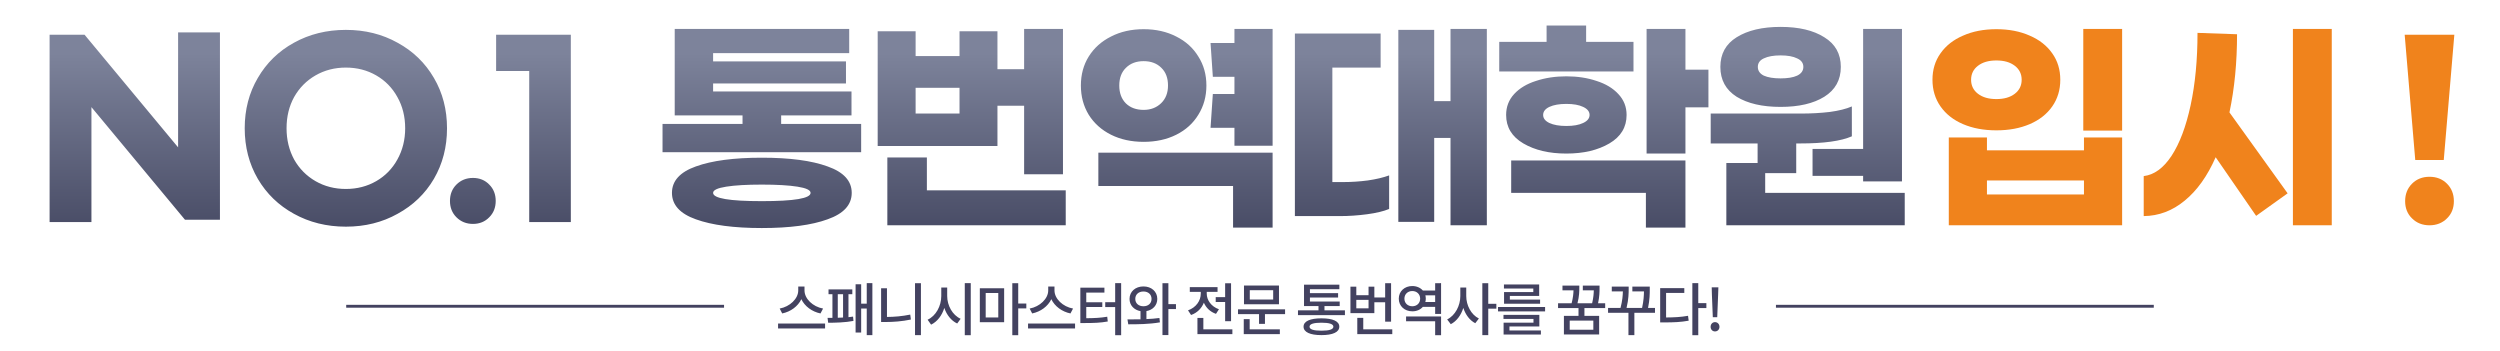
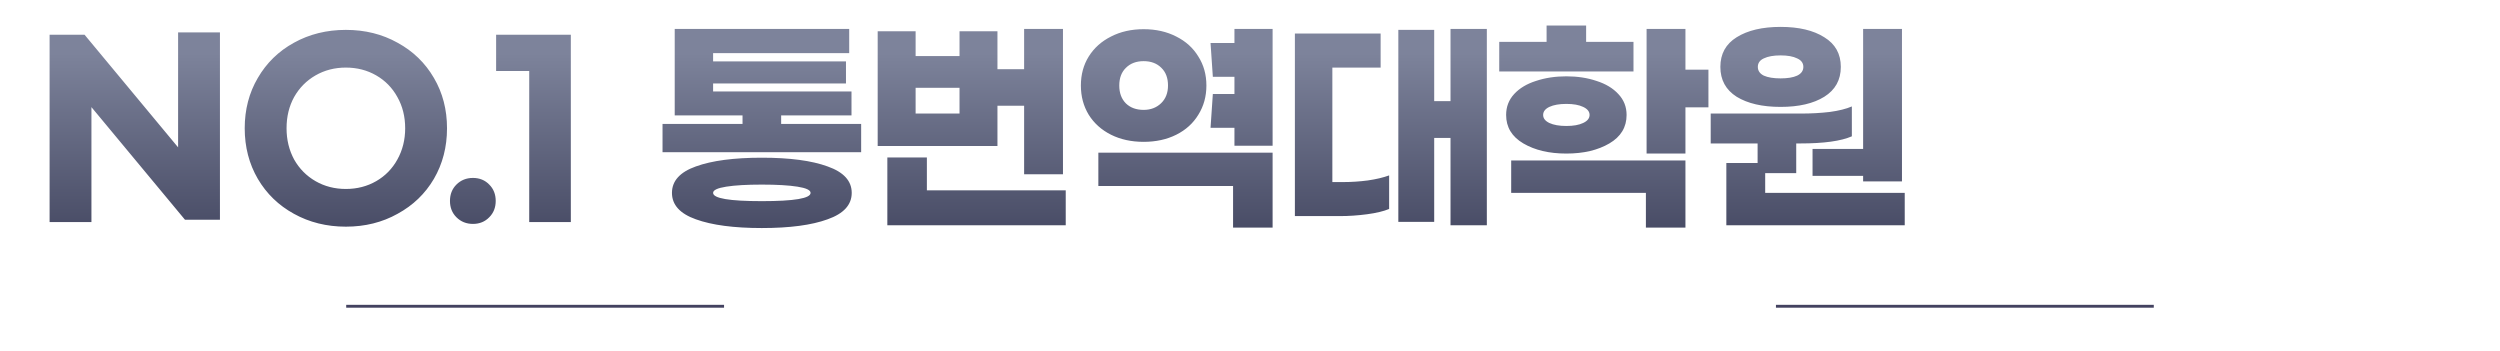
<svg xmlns="http://www.w3.org/2000/svg" width="870" height="122" viewBox="0 0 870 122" fill="none">
  <path d="M17.26 12.079H29.42L61.98 51.279V11.279H76.54V76.479H64.38L31.82 37.279V77.279H17.26V12.079ZM120.361 78.879C113.695 78.879 107.668 77.385 102.281 74.399C96.948 71.465 92.761 67.412 89.721 62.239C86.681 57.012 85.161 51.145 85.161 44.639C85.161 38.132 86.681 32.292 89.721 27.119C92.761 21.892 96.948 17.812 102.281 14.879C107.668 11.892 113.695 10.399 120.361 10.399C127.028 10.399 133.028 11.892 138.361 14.879C143.748 17.812 147.961 21.892 151.001 27.119C154.041 32.292 155.561 38.132 155.561 44.639C155.561 51.145 154.041 57.012 151.001 62.239C147.961 67.412 143.748 71.465 138.361 74.399C133.028 77.385 127.028 78.879 120.361 78.879ZM120.361 65.759C124.255 65.759 127.775 64.852 130.921 63.039C134.068 61.225 136.521 58.719 138.281 55.519C140.095 52.265 141.001 48.639 141.001 44.639C141.001 40.585 140.095 36.959 138.281 33.759C136.521 30.559 134.068 28.052 130.921 26.239C127.775 24.425 124.255 23.519 120.361 23.519C116.468 23.519 112.948 24.425 109.801 26.239C106.655 28.052 104.175 30.559 102.361 33.759C100.601 36.959 99.721 40.585 99.721 44.639C99.721 48.639 100.601 52.265 102.361 55.519C104.175 58.719 106.655 61.225 109.801 63.039C112.948 64.852 116.468 65.759 120.361 65.759ZM164.588 61.919C166.881 61.919 168.775 62.692 170.268 64.239C171.761 65.732 172.508 67.625 172.508 69.919C172.508 72.212 171.761 74.105 170.268 75.599C168.775 77.145 166.881 77.919 164.588 77.919C162.295 77.919 160.375 77.145 158.828 75.599C157.335 74.105 156.588 72.212 156.588 69.919C156.588 67.625 157.335 65.732 158.828 64.239C160.375 62.692 162.295 61.919 164.588 61.919ZM198.65 77.279H184.17V24.719H172.65V12.079H198.65V77.279ZM299.681 43.119V52.959H230.561V43.119H258.401V40.159H234.801V10.079H295.521V18.479H248.161V21.359H294.401V29.039H248.161V31.839H296.321V40.159H271.841V43.119H299.681ZM265.121 54.879C274.827 54.879 282.454 55.892 288.001 57.919C293.601 59.892 296.401 62.959 296.401 67.119C296.401 71.279 293.601 74.345 288.001 76.319C282.454 78.345 274.827 79.359 265.121 79.359C255.414 79.359 247.761 78.345 242.161 76.319C236.614 74.345 233.841 71.279 233.841 67.119C233.841 62.959 236.614 59.892 242.161 57.919C247.761 55.892 255.414 54.879 265.121 54.879ZM265.121 69.999C276.427 69.999 282.081 69.039 282.081 67.119C282.081 66.159 280.561 65.439 277.521 64.959C274.481 64.479 270.347 64.239 265.121 64.239C259.894 64.239 255.761 64.479 252.721 64.959C249.681 65.439 248.161 66.159 248.161 67.119C248.161 69.039 253.814 69.999 265.121 69.999ZM347.114 50.799H305.434V10.879H318.634V19.519H333.914V10.879H347.114V24.079H356.394V10.079H369.914V60.639H356.394V36.799H347.114V50.799ZM333.914 39.519V30.559H318.634V39.519H333.914ZM370.874 66.239V78.399H308.794V54.799H322.554V66.239H370.874ZM442.867 10.079V50.719H429.587V44.479H421.267L422.067 32.719H429.587V26.719H422.067L421.267 14.959H429.587V10.079H442.867ZM419.827 29.759C419.827 33.545 418.894 36.932 417.027 39.919C415.214 42.905 412.654 45.225 409.347 46.879C406.04 48.532 402.254 49.359 397.987 49.359C393.72 49.359 389.934 48.532 386.627 46.879C383.32 45.225 380.734 42.905 378.867 39.919C377.054 36.932 376.147 33.545 376.147 29.759C376.147 25.972 377.054 22.612 378.867 19.679C380.734 16.692 383.32 14.372 386.627 12.719C389.934 11.012 393.72 10.159 397.987 10.159C402.254 10.159 406.04 11.012 409.347 12.719C412.654 14.372 415.214 16.692 417.027 19.679C418.894 22.612 419.827 25.972 419.827 29.759ZM389.507 29.759C389.507 32.372 390.28 34.452 391.827 35.999C393.374 37.492 395.427 38.239 397.987 38.239C400.44 38.239 402.467 37.465 404.067 35.919C405.667 34.372 406.467 32.319 406.467 29.759C406.467 27.145 405.694 25.092 404.147 23.599C402.6 22.052 400.547 21.279 397.987 21.279C395.427 21.279 393.374 22.052 391.827 23.599C390.28 25.092 389.507 27.145 389.507 29.759ZM382.227 53.119H442.867V79.199H429.107V64.719H382.227V53.119ZM517.42 10.079V78.399H504.78V47.999H499.1V77.199H486.62V10.399H499.1V35.199H504.78V10.079H517.42ZM467.5 63.359C470.273 63.359 473.1 63.172 475.98 62.799C478.913 62.372 481.393 61.785 483.42 61.039V72.719C481.5 73.519 478.94 74.132 475.74 74.559C472.54 74.985 469.393 75.199 466.3 75.199H450.62V11.679H480.46V23.519H463.66V63.359H467.5ZM568.453 24.879H521.733V14.559H538.213V8.879H551.973V14.559H568.453V24.879ZM594.533 37.359H586.533V53.439H573.013V10.079H586.533V24.239H594.533V37.359ZM545.093 53.439C539.12 53.439 534.133 52.265 530.133 49.919C526.133 47.572 524.133 44.265 524.133 39.999C524.133 37.172 525.066 34.745 526.933 32.719C528.8 30.692 531.333 29.172 534.533 28.159C537.733 27.092 541.253 26.559 545.093 26.559C548.933 26.559 552.426 27.092 555.573 28.159C558.773 29.172 561.306 30.692 563.173 32.719C565.093 34.745 566.053 37.172 566.053 39.999C566.053 44.265 564.053 47.572 560.053 49.919C556.053 52.265 551.066 53.439 545.093 53.439ZM545.093 36.159C542.64 36.159 540.666 36.505 539.173 37.199C537.733 37.892 537.013 38.825 537.013 39.999C537.013 41.172 537.733 42.105 539.173 42.799C540.666 43.492 542.64 43.839 545.093 43.839C547.546 43.839 549.493 43.492 550.933 42.799C552.426 42.105 553.173 41.172 553.173 39.999C553.173 38.825 552.426 37.892 550.933 37.199C549.493 36.505 547.546 36.159 545.093 36.159ZM525.893 55.839H586.533V79.199H572.773V67.119H525.893V55.839ZM619.646 37.199C613.3 37.199 608.206 36.025 604.366 33.679C600.58 31.279 598.686 27.812 598.686 23.279C598.686 18.745 600.58 15.305 604.366 12.959C608.206 10.559 613.3 9.359 619.646 9.359C625.993 9.359 631.06 10.559 634.846 12.959C638.686 15.305 640.606 18.745 640.606 23.279C640.606 27.812 638.686 31.279 634.846 33.679C631.06 36.025 625.993 37.199 619.646 37.199ZM648.366 51.839V10.079H661.886V63.119H648.366V61.199H630.766V51.839H648.366ZM619.646 19.279C617.193 19.279 615.246 19.625 613.806 20.319C612.42 20.959 611.726 21.945 611.726 23.279C611.726 24.612 612.42 25.625 613.806 26.319C615.246 26.959 617.193 27.279 619.646 27.279C622.1 27.279 624.02 26.959 625.406 26.319C626.846 25.625 627.566 24.612 627.566 23.279C627.566 21.945 626.846 20.959 625.406 20.319C624.02 19.625 622.1 19.279 619.646 19.279ZM662.846 67.119V78.399H600.766V56.719H611.646V49.919H595.326V39.519H626.766C630.286 39.519 633.62 39.332 636.766 38.959C639.913 38.532 642.473 37.892 644.446 37.039V47.439C640.66 49.092 634.686 49.919 626.526 49.919H625.086V60.239H614.286V67.119H662.846Z" fill="url(#paint0_linear_141_7301)" />
-   <path d="M738.5 10.079V45.439H724.98V10.079H738.5ZM716.98 27.759C716.98 31.279 716.047 34.372 714.18 37.039C712.313 39.705 709.7 41.759 706.34 43.199C702.98 44.639 699.113 45.359 694.74 45.359C690.367 45.359 686.5 44.639 683.14 43.199C679.78 41.759 677.167 39.705 675.3 37.039C673.433 34.372 672.5 31.279 672.5 27.759C672.5 24.239 673.433 21.172 675.3 18.559C677.167 15.892 679.78 13.839 683.14 12.399C686.5 10.905 690.367 10.159 694.74 10.159C699.113 10.159 702.98 10.905 706.34 12.399C709.7 13.839 712.313 15.892 714.18 18.559C716.047 21.172 716.98 24.239 716.98 27.759ZM685.94 27.759C685.94 29.785 686.74 31.412 688.34 32.639C689.94 33.865 692.073 34.479 694.74 34.479C697.407 34.479 699.54 33.865 701.14 32.639C702.74 31.412 703.54 29.785 703.54 27.759C703.54 25.732 702.74 24.105 701.14 22.879C699.54 21.652 697.407 21.039 694.74 21.039C692.073 21.039 689.94 21.652 688.34 22.879C686.74 24.105 685.94 25.732 685.94 27.759ZM725.22 47.839H738.5V78.399H678.18V47.839H691.46V52.319H725.22V47.839ZM725.22 67.679V62.799H691.46V67.679H725.22ZM811.453 10.079V78.399H797.933V10.079H811.453ZM778.493 11.919C778.493 21.732 777.613 30.799 775.853 39.119L796.093 67.279L785.133 75.119L771.053 54.719C768.173 61.279 764.573 66.319 760.253 69.839C755.986 73.359 751.24 75.145 746.013 75.199V61.279C749.64 60.852 752.866 58.505 755.693 54.239C758.52 49.919 760.733 44.052 762.333 36.639C763.933 29.225 764.733 20.825 764.733 11.439L778.493 11.919ZM850.428 55.679H840.508L836.828 12.079H854.108L850.428 55.679ZM845.468 61.519C847.921 61.519 849.948 62.319 851.548 63.919C853.148 65.519 853.948 67.545 853.948 69.999C853.948 72.452 853.148 74.452 851.548 75.999C849.948 77.599 847.921 78.399 845.468 78.399C843.015 78.399 840.988 77.599 839.388 75.999C837.788 74.452 836.988 72.452 836.988 69.999C836.988 67.545 837.788 65.519 839.388 63.919C840.988 62.319 843.015 61.519 845.468 61.519Z" fill="#F0831C" />
  <path d="M120.482 106.579H251.969" stroke="#434260" />
-   <path d="M286.428 107.379L285.528 109.079C282.588 108.479 280.048 106.599 278.868 104.119C277.688 106.599 275.148 108.479 272.208 109.079L271.328 107.379C274.888 106.719 277.788 103.939 277.788 101.079V99.719H279.968V101.079C279.968 103.959 282.868 106.739 286.428 107.379ZM270.768 112.599H287.128V114.299H270.768V112.599ZM291.546 102.379V110.579C292.166 110.559 292.766 110.519 293.386 110.499V102.379H291.546ZM295.266 102.379V110.379C295.826 110.319 296.366 110.259 296.866 110.179L297.006 111.679C294.186 112.239 290.486 112.319 288.206 112.319L287.986 110.619C288.466 110.619 289.066 110.619 289.686 110.619V102.379H288.326V100.719H296.606V102.379H295.266ZM301.626 98.539H303.586V116.619H301.626V107.359H299.686V115.719H297.746V98.919H299.686V105.679H301.626V98.539ZM308.665 100.319V110.299C311.225 110.279 313.925 110.059 316.765 109.479L316.985 111.199C313.885 111.839 310.965 112.059 308.165 112.059H306.625V100.319H308.665ZM318.425 98.559H320.485V116.619H318.425V98.559ZM329.623 100.059V103.019C329.623 106.339 331.463 109.659 334.303 110.939L333.103 112.579C331.023 111.599 329.443 109.599 328.623 107.159C327.803 109.779 326.203 111.919 324.023 112.979L322.803 111.259C325.683 109.959 327.563 106.499 327.563 103.019V100.059H329.623ZM335.743 98.539H337.823V116.659H335.743V98.539ZM343.022 101.959V110.479H347.402V101.959H343.022ZM340.982 112.119V100.319H349.442V112.119H340.982ZM357.162 105.619V107.319H354.342V116.639H352.282V98.559H354.342V105.619H357.162ZM373.42 107.379L372.52 109.079C369.58 108.479 367.04 106.599 365.86 104.119C364.68 106.599 362.14 108.479 359.2 109.079L358.32 107.379C361.88 106.719 364.78 103.939 364.78 101.079V99.719H366.96V101.079C366.96 103.959 369.86 106.739 373.42 107.379ZM357.76 112.599H374.12V114.299H357.76V112.599ZM378.019 106.839V110.739C380.899 110.719 382.959 110.619 385.319 110.219L385.499 111.879C382.919 112.339 380.659 112.419 377.379 112.419H375.959V100.119H384.339V101.819H378.019V105.199H383.599V106.839H378.019ZM388.079 98.519H390.159V116.639H388.079V106.859H384.619V105.159H388.079V98.519ZM395.077 104.019C395.077 105.599 396.277 106.579 397.917 106.579C399.557 106.579 400.737 105.599 400.737 104.019C400.737 102.439 399.557 101.439 397.917 101.439C396.277 101.439 395.077 102.439 395.077 104.019ZM398.957 108.259V111.039C400.497 110.979 402.037 110.859 403.477 110.659L403.657 112.179C399.877 112.839 395.737 112.859 392.637 112.859L392.357 111.159C393.717 111.159 395.277 111.159 396.897 111.119V108.279C394.657 107.879 393.077 106.239 393.077 104.019C393.077 101.459 395.137 99.679 397.917 99.679C400.697 99.679 402.737 101.459 402.737 104.019C402.737 106.239 401.197 107.859 398.957 108.259ZM409.237 105.839V107.559H406.597V116.599H404.537V98.559H406.597V105.839H409.237ZM423.068 103.399H426.348V98.579H428.408V111.779H426.348V105.099H423.068V103.399ZM424.188 107.619L423.168 109.219C421.168 108.539 419.708 107.119 418.948 105.339C418.148 107.299 416.628 108.879 414.488 109.619L413.428 107.999C416.228 107.019 417.868 104.639 417.868 102.199V101.579H414.048V99.919H423.708V101.579H419.948V102.199C419.948 104.419 421.488 106.679 424.188 107.619ZM418.768 114.599H428.868V116.279H416.708V110.639H418.768V114.599ZM443.066 104.239V100.999H434.926V104.239H443.066ZM445.086 99.359V105.879H432.906V99.359H445.086ZM434.886 111.059V114.599H445.386V116.279H432.826V111.059H434.886ZM430.826 107.659H447.206V109.319H440.206V112.699H438.146V109.319H430.826V107.659ZM459.857 115.079C462.597 115.079 464.017 114.639 464.017 113.679C464.017 112.759 462.597 112.299 459.857 112.299C457.137 112.299 455.717 112.759 455.717 113.679C455.717 114.639 457.137 115.079 459.857 115.079ZM459.857 110.779C463.797 110.779 466.077 111.779 466.077 113.679C466.077 115.599 463.797 116.619 459.857 116.619C455.937 116.619 453.637 115.599 453.637 113.679C453.637 111.779 455.937 110.779 459.857 110.779ZM460.917 107.999H468.037V109.659H451.697V107.999H458.837V106.519H453.797V99.059H466.097V100.639H455.857V101.999H465.657V103.539H455.857V104.939H466.217V106.519H460.917V107.999ZM476.255 107.299V104.359H471.995V107.299H476.255ZM478.275 105.199V108.979H469.955V99.759H471.995V102.739H476.255V99.759H478.275V103.519H482.035V98.559H484.095V111.939H482.035V105.199H478.275ZM474.415 114.599H484.515V116.279H472.335V110.619H474.415V114.599ZM489.314 111.799V110.139H501.494V116.639H499.434V111.799H489.314ZM496.014 105.099H499.434V102.779H496.034C496.114 103.139 496.174 103.519 496.174 103.939C496.174 104.339 496.114 104.739 496.014 105.099ZM491.474 106.579C493.034 106.579 494.214 105.519 494.214 103.939C494.214 102.359 493.034 101.279 491.474 101.279C489.914 101.279 488.734 102.359 488.734 103.939C488.734 105.519 489.914 106.579 491.474 106.579ZM499.434 98.559L501.494 98.539V109.239H499.434V106.779H495.154C494.314 107.759 492.994 108.359 491.474 108.339C488.794 108.339 486.774 106.499 486.774 103.939C486.774 101.359 488.794 99.539 491.474 99.539C492.994 99.539 494.314 100.139 495.154 101.099H499.434V98.559ZM510.252 100.059V103.019C510.252 106.239 511.932 109.499 514.652 110.839L513.392 112.479C511.452 111.479 510.012 109.519 509.232 107.159C508.452 109.659 506.932 111.759 504.872 112.819L503.612 111.159C506.432 109.779 508.192 106.359 508.192 103.019V100.059H510.252ZM520.732 105.719V107.419H517.912V116.619H515.852V98.559H517.912V105.719H520.732ZM533.591 101.639V100.419H523.371V98.999H535.631V102.979H525.431V104.259H535.951V105.699H523.411V101.639H533.591ZM525.291 113.619V114.999H536.231V116.419H523.251V112.279H533.651V110.999H523.211V109.579H535.691V113.619H525.291ZM521.311 106.839H537.691V108.359H521.311V106.839ZM554.481 114.739V111.559H546.261V114.739H554.481ZM558.601 107.199H551.381V109.919H556.501V116.399H544.241V109.919H549.321V107.199H542.201V105.539H546.921C547.421 103.599 547.561 102.139 547.581 101.039H543.741V99.379H549.601V100.119C549.601 101.219 549.601 103.059 548.961 105.539H554.061C554.521 103.579 554.621 102.139 554.641 101.039H550.821V99.379H556.641V100.279C556.641 101.439 556.641 103.179 556.121 105.539H558.601V107.199ZM575.94 107.159V108.859H568.76V116.619H566.7V108.859H559.6V107.159H563.94C564.6 104.639 564.74 102.719 564.76 101.399H560.9V99.739H566.78V100.579C566.78 101.879 566.78 104.059 566.04 107.159H571.44C572 104.639 572.08 102.759 572.1 101.399H568.06V99.739H574.12V100.739C574.12 102.119 574.12 104.219 573.52 107.159H575.94ZM579.798 101.939V110.479C582.718 110.459 584.918 110.339 587.438 109.899L587.658 111.599C584.918 112.099 582.478 112.199 579.218 112.199H577.738V100.259H586.138V101.939H579.798ZM593.818 105.499V107.199H590.998V116.639H588.938V98.539H590.998V105.499H593.818ZM596.056 110.379L595.736 102.379L595.676 99.999H597.996L597.916 102.379L597.596 110.379H596.056ZM596.816 115.339C595.956 115.339 595.296 114.679 595.296 113.739C595.296 112.779 595.956 112.099 596.816 112.099C597.696 112.099 598.376 112.779 598.376 113.739C598.376 114.679 597.696 115.339 596.816 115.339Z" fill="#434260" />
  <path d="M618.031 106.579H749.518" stroke="#434260" />
  <defs>
    <linearGradient id="paint0_linear_141_7301" x1="340" y1="0.079" x2="340" y2="92.079" gradientUnits="userSpaceOnUse">
      <stop offset="0.2" stop-color="#7D839B" />
      <stop offset="1" stop-color="#3E415B" />
    </linearGradient>
  </defs>
</svg>